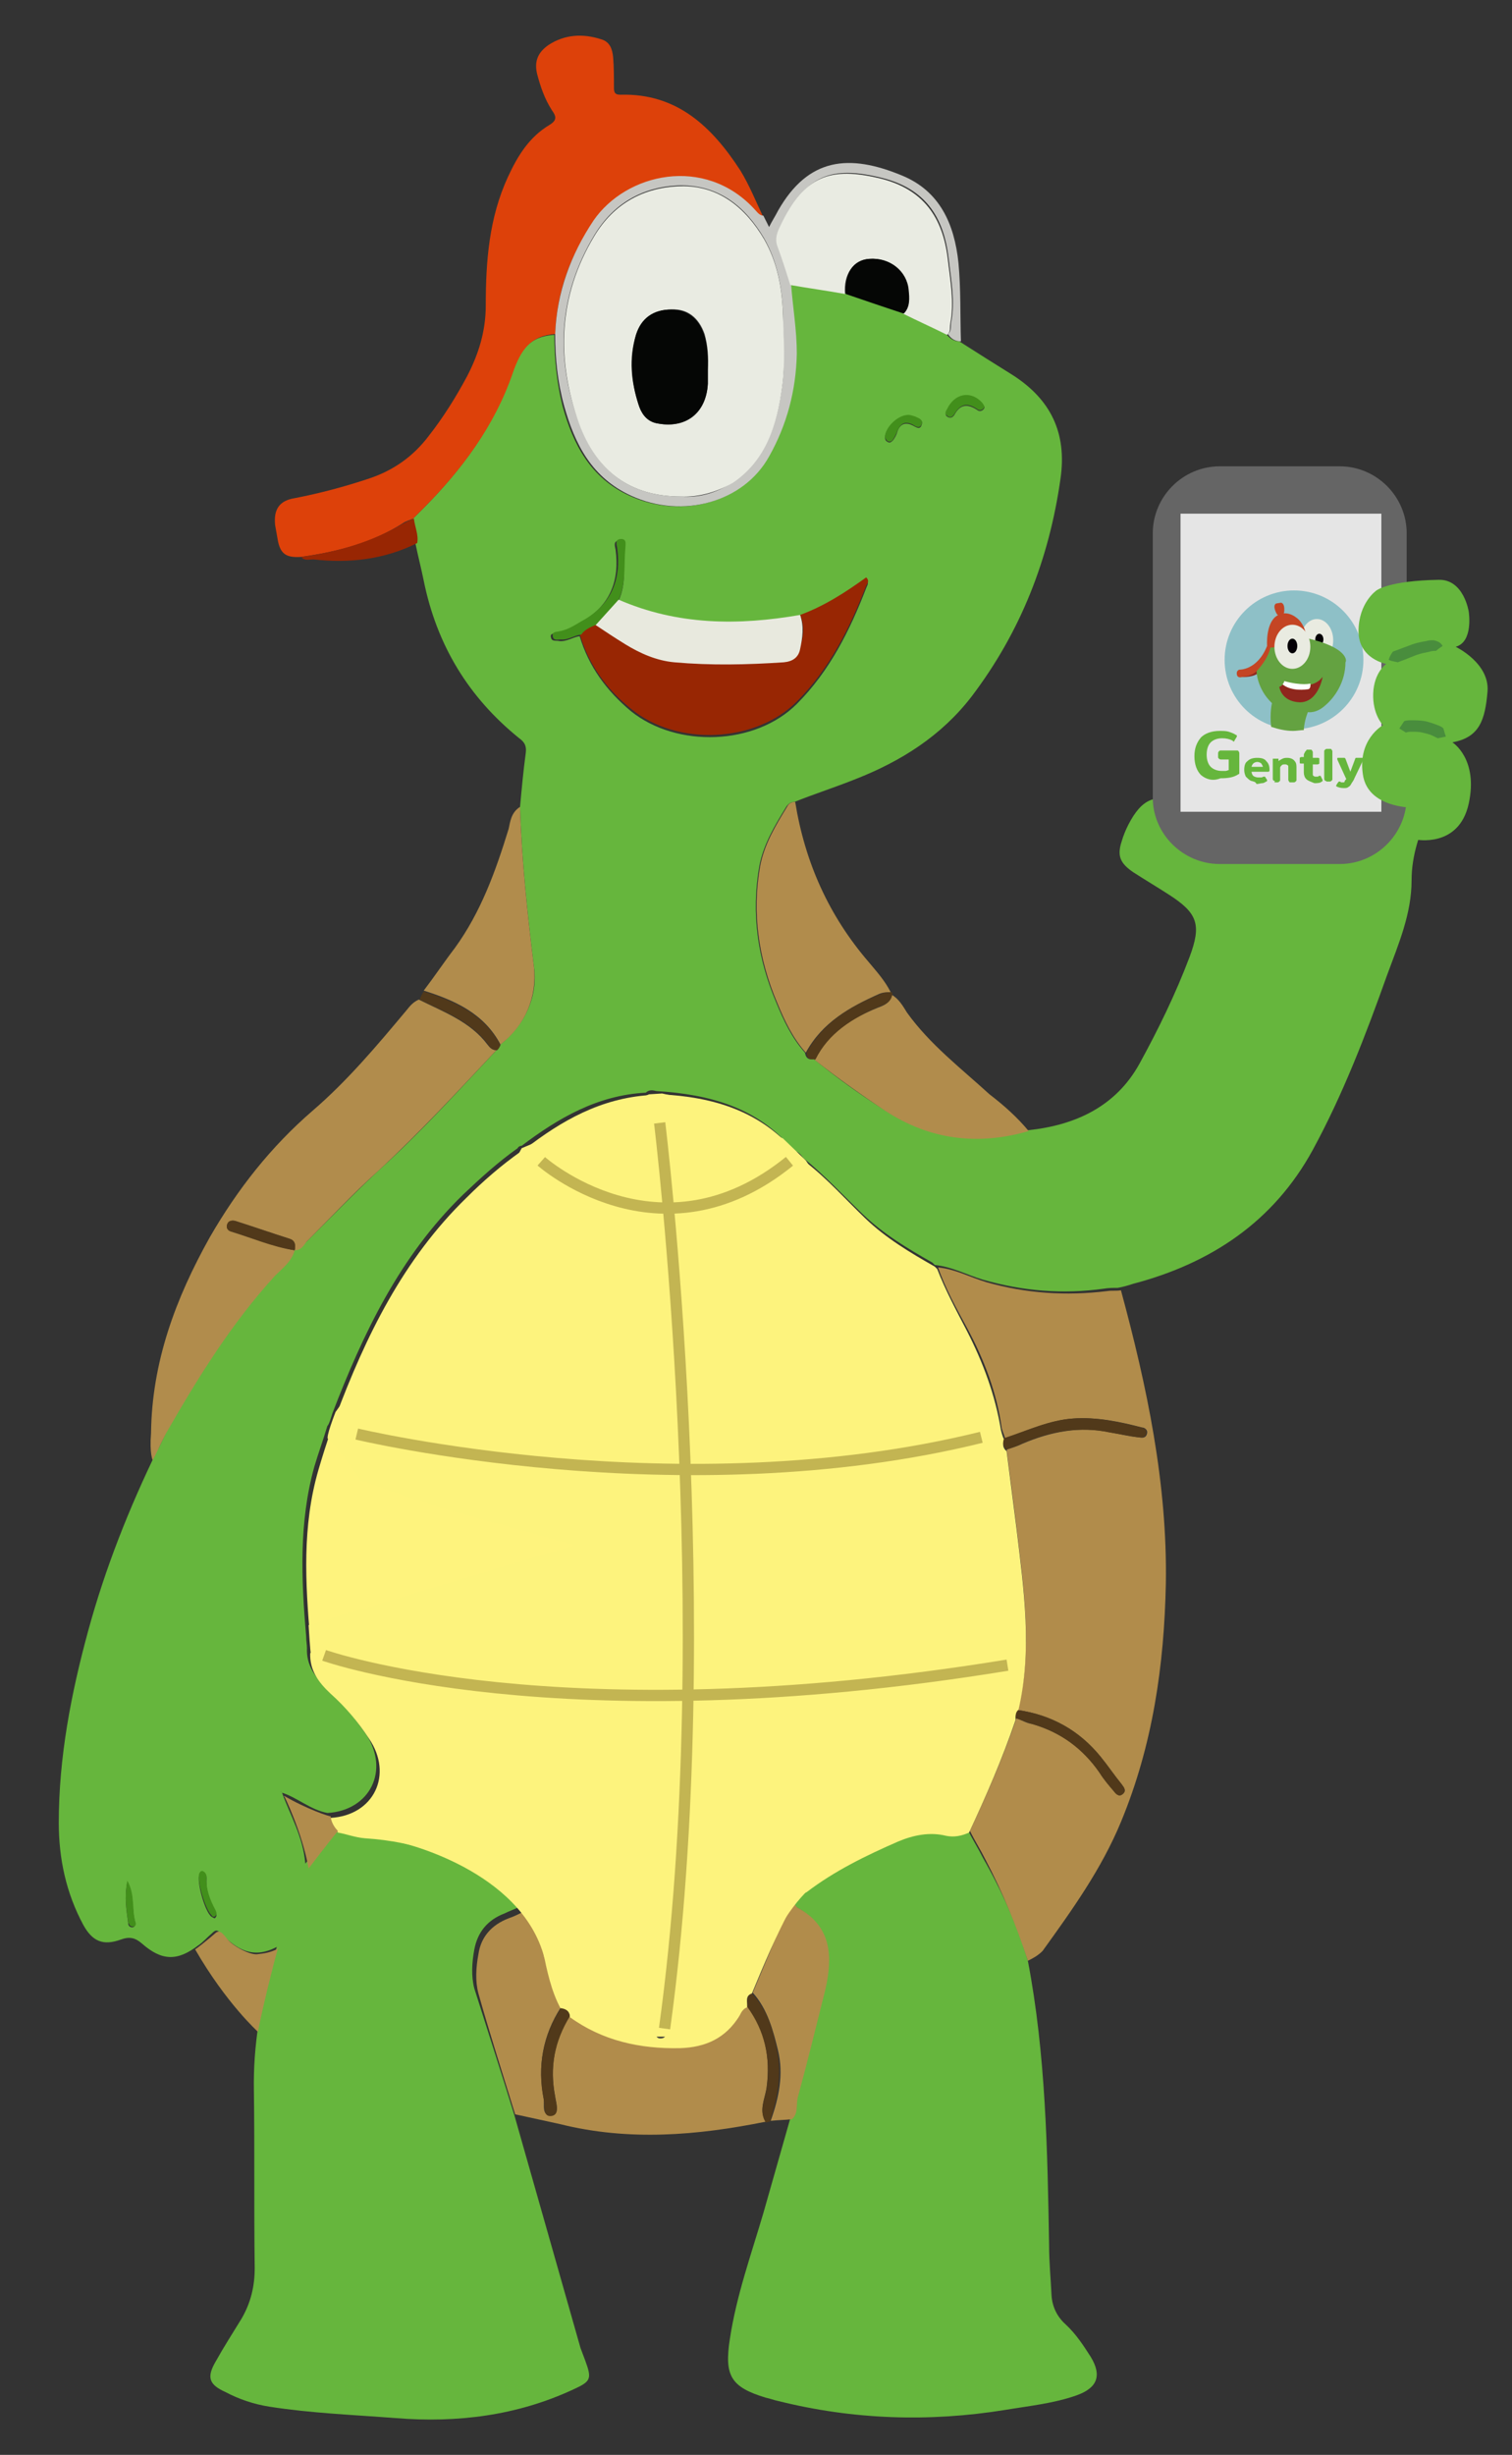
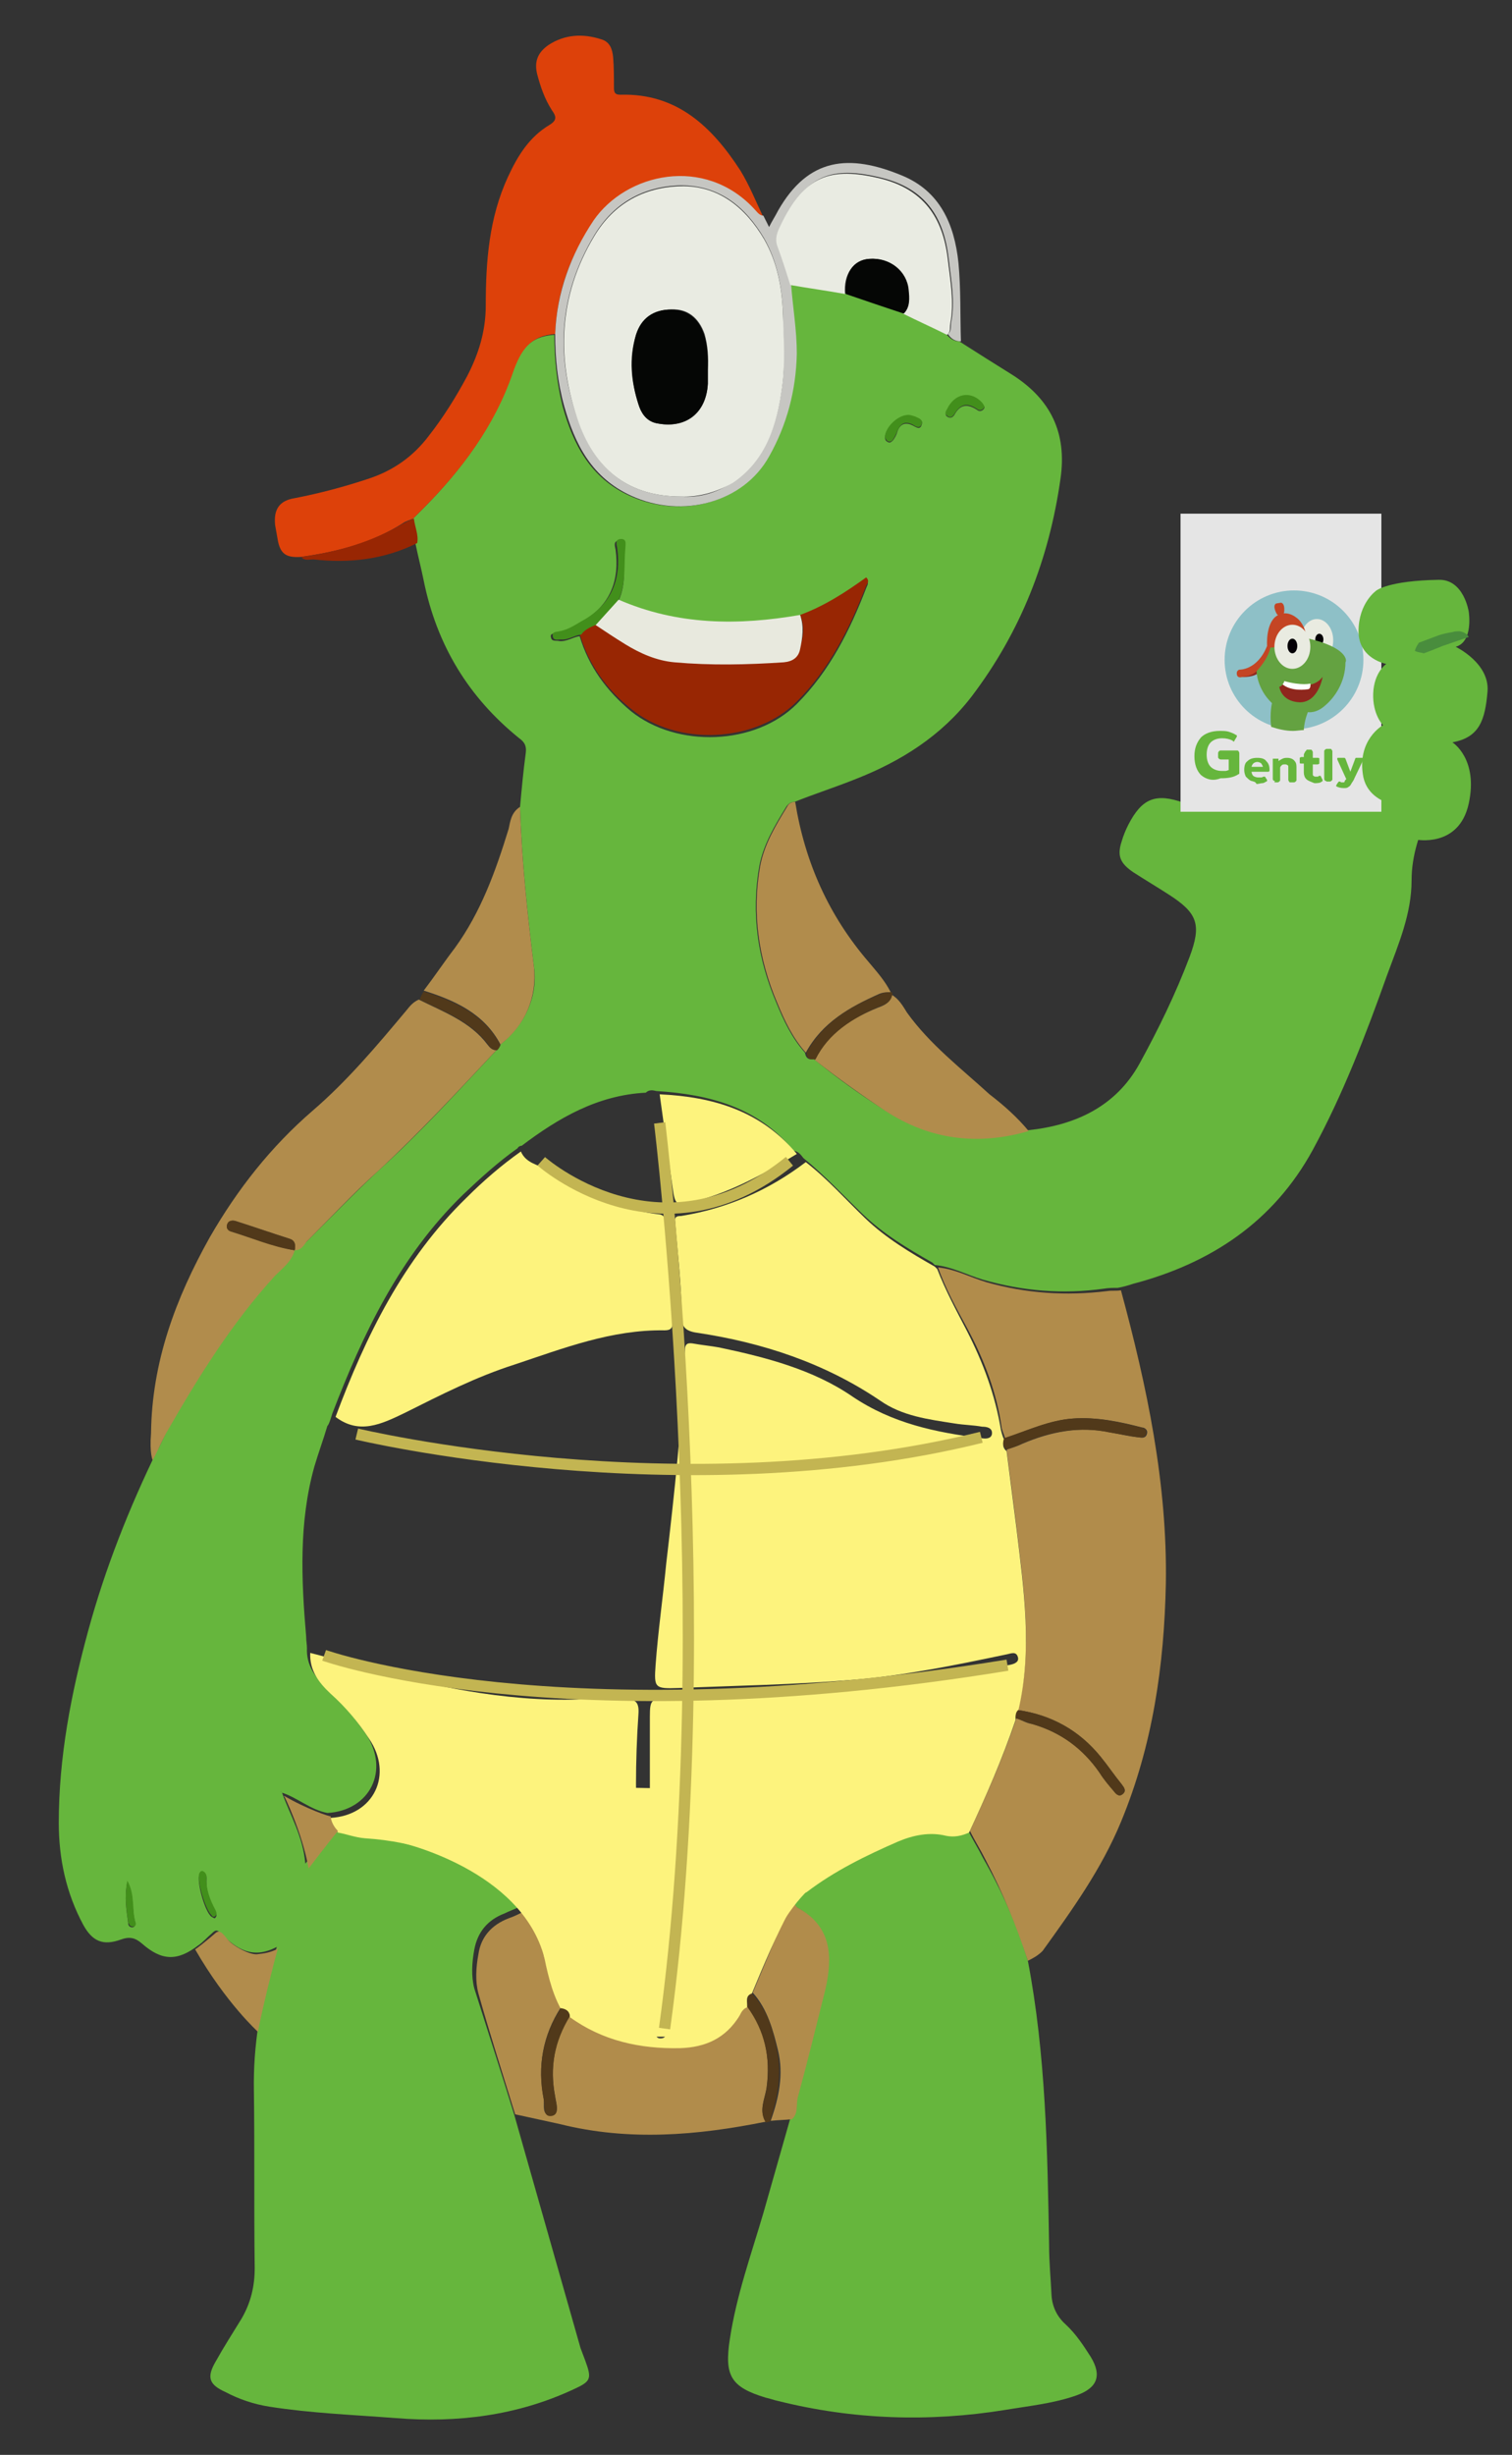
<svg xmlns="http://www.w3.org/2000/svg" version="1.1" id="Layer_1" x="0" y="0" viewBox="0 0 185.2 300.6" xml:space="preserve">
  <rect x="0" y="0" width="185.2" height="300.6" fill="#333333" stroke="none" />
  <style>.st0{fill:#66b63d}.st1{fill:#b18c4b}.st3{fill:#b18c4c}.st5{fill:#982603}.st6{fill:#51391a}.st7{fill:#fdf37d}.st9{fill:#e9ebe2}.st11{fill:#050605}.st12{fill:#428f1b}.st17{fill:#e9ebe1}.st18{fill:#040006}.st19{fill:#8f271d}.st21{fill:#c44524}.st23{fill:none}.st24{fill:#498d3d}.st25{fill:none;stroke:#c3b552;stroke-width:1.38;stroke-miterlimit:10}</style>
  <path class="st0" d="M63 259l8.1 28.5c.2.5.4 1.1.6 1.6.8 2.2.7 2.5-1.5 3.5-6.9 3.2-14.2 4.1-21.7 3.5-5.2-.4-10.4-.6-15.5-1.4-1.9-.3-3.7-.9-5.4-1.8-2-.9-2.3-1.8-1.2-3.7 1-1.8 2.1-3.5 3.2-5.3 1.1-1.9 1.6-3.9 1.6-6.2-.1-7.2 0-14.4-.1-21.7-.1-5.5.8-10.8 2.4-16 .1-.4.2-.9.4-1.6-3 1.6-5 .2-6.9-1.7-.4-.4-.6-.4-1 0-.6.5-1.1 1.1-1.7 1.5-2.6 2-4.5 1.9-6.9-.2-.8-.7-1.5-.9-2.6-.5-2.2.8-3.5.2-4.6-1.8-2.1-3.9-3-8.1-3-12.5 0-8 1.5-15.8 3.6-23.5 2.1-7.7 5-15 8.5-22.2.1 0 .7-1.4 1.1-2.2 3.8-6.8 7.9-13.5 13.3-19.2.9-.9 2-1.8 2.4-3.1.7 0 1-.6 1.5-1 2.9-2.9 5.8-5.9 8.8-8.7 5.1-4.6 9.8-9.8 14.5-14.8.1-.2.2-.4.4-.6 3.1-2.5 4.6-6 4.1-9.5-.8-6.5-1.5-13.1-1.7-19.6.2-2.2.4-4.4.7-6.6.1-.8-.1-1.3-.8-1.8-6.2-5-10.1-11.4-11.7-19.3-.3-1.5-.7-3-1-4.5.2-1-.3-2-.4-3l1.2-1.2c4.8-4.8 8.8-10.2 11-16.6 1-2.9 2.1-4.6 5.2-4.8 0 2.9.3 5.9 1 8.7 1.3 4.7 3.4 8.8 8.2 11 6.3 2.9 13.9.9 16.9-4.8 2.1-3.9 3.3-8.1 3.4-12.6 0-2.9-.5-5.6-.7-8.5 2.2.4 4.5.7 6.7 1.1 2.4.8 4.7 1.6 7.1 2.4 1.8.9 3.6 1.7 5.4 2.6.4.5.9.9 1.6.9 2.2 1.4 4.4 2.8 6.5 4.1 4.7 3 6.7 7.1 5.9 12.7-1.4 9.9-4.9 18.8-10.9 26.7-3.7 4.8-8.6 7.9-14.2 10.1-2.5 1-5 1.8-7.5 2.8-.5 0-.8.3-1 .6-1.4 2.3-2.8 4.6-3.3 7.3-1 5.8-.2 11.3 2.1 16.7.9 2.2 1.9 4.3 3.5 6.1.1.7.5.9 1.1.8 2.7 2.2 5.6 4.3 8.6 6.2 5.5 3.6 11.4 4.3 17.6 2.5 5.8-.6 10.8-2.9 13.7-8.2 2.3-4.2 4.4-8.5 6.1-13 1.5-4 1-5.4-2.6-7.7-1.4-.9-2.9-1.8-4.3-2.7-1.6-1.1-2-2-1.4-3.8.2-.7.5-1.4.8-2 1.7-3.3 3.4-3.9 6.8-2.7.7.2 1.3.5 2 .8.5.2 1.2.3 1.6-.1.4-.4 0-.9-.1-1.3-.8-2.6-1.6-5.2-2.3-7.9-.9-3.4-.2-4.7 3.1-5.9.7-.3 1.5-.5 2.2-.6 1.9-.3 2.9.3 3.7 2 .6 1.2.8 2.5 1.2 3.8.1.3 0 .7.6.9l.3-6.6c.1-2 1-2.8 3-2.9h2.9c2.7.1 4.2 1.5 4.3 4.2.1 2.4 0 4.7 0 7.4 1.1-.8 2-1.5 2.9-2.1 1.1-.8 2.3-1.6 3.7-.8 1.6 1 1.6 2.2 1.7 4.3 0 .9-.2 1.7-.6 2.5-.4 1 .5 2.1 0 3.1-1.3 2.8-2.3 5.6-2.3 8.7 0 4.1-1.6 7.8-3 11.6-2.6 7.3-5.4 14.6-9.1 21.4-4.8 8.8-12.5 13.9-22 16.4-.6.2-1.3.4-1.9.5-.6 0-1.1 0-1.7.1-5 .7-9.9.3-14.8-1.1-2-.6-3.8-1.6-5.9-1.8l-.3-.3c-3-1.7-6-3.5-8.5-5.9-2.4-2.3-4.7-4.8-7.3-6.9-.3-.4-.6-.8-1.2-.9-4.3-5.3-10.3-6.9-16.8-7.3-.4-.1-.9-.2-1.3.2-5.9.3-10.7 3.1-15.2 6.5-.2 0-.4.1-.5.3-2.4 1.7-4.6 3.7-6.7 5.7-7.7 7.5-12.2 16.9-16 26.8 0 0-.4 1.4-.6 1.5-.5 1.7-1.1 3.3-1.6 5-1.9 6.8-1.6 13.8-1 20.8 0 .5.1 1 .1 1.4-.1 2.1 1 3.6 2.5 5 1.8 1.6 3.3 3.5 4.7 5.5 3 4.5.5 9.4-4.7 9.7-2.1-.4-3.7-1.9-5.6-2.5 0-.1-.1-.1-.1-.2v.1h.1c1 2.8 2.6 5.4 2.9 8.8 1.4-1.7 2.3-3.3 3.6-4.5 1.1.2 2.1.6 3.3.7 6.3.4 12.1 2.4 17 6.5.7.6 1.2 1.5 2.2 1.8 0 .3.1.6.1.8-.6.3-1.2.5-1.8.8-2.1.8-3.3 2.3-3.7 4.4-.3 1.6-.4 3.3 0 4.8 1.8 5.7 3.4 10.6 4.9 15.5zM75.8 73.5c.9-2 .6-4.1.6-6.2 0-.4.2-1.1-.5-1.1-.8 0-.6.6-.5 1.1.5 3.7-.6 6.7-3.9 8.7-1 .6-2 1.3-3.2 1.5-.4.1-1 0-.8.6.1.5.7.3 1 .4.9.1 1.7-.5 2.5-.6 1.1 3.7 3.3 6.7 6.3 9.2 5.6 4.5 15.2 4.2 20.3-.9 4-4 6.5-9 8.5-14.2.1-.3.4-.6 0-1-2.5 1.9-5.2 3.5-8.1 4.6-7.6 1.1-15.1 1.1-22.2-2.1zm35.5-22.6c-1.4 0-2.9 1.6-2.9 2.7 0 .2.1.4.3.5.3.2.5 0 .7-.2.2-.3.4-.6.5-1 .3-.9.9-1.3 1.9-.8.4.2.9.6 1.1-.1.2-.6-.4-.8-.8-.9-.4-.1-.7-.2-.8-.2zm9.3-1c-.1-.2-.3-.4-.4-.6-1.3-1.5-3.3-1-4.2.9-.1.3-.3.6 0 .8.4.3.7.1.9-.2.7-1.3 1.6-1.4 2.8-.6.2.2.7.2.9-.3zM24.8 229.2c-.2 0-.3.2-.4.4-.3.9.7 4.5 1.5 5.1.2.1.4.3.5.1.2-.2.1-.5 0-.7-.7-1.3-1.2-2.6-1.1-4.1 0-.4-.2-.7-.5-.8zm-9.2 1.2c-.4 2-.1 3.5.1 5.1 0 .3.2.5.5.5s.4-.3.4-.5c-.5-1.5-.1-3.2-1-5.1z" />
  <path class="st0" d="M125.9 240.1c2.2 11.5 2.4 23.2 2.6 34.8 0 2.1.2 4.1.3 6.2.1 1.4.7 2.6 1.7 3.5 1.3 1.2 2.2 2.6 3.1 4 1.4 2.3.8 3.8-1.7 4.7-2.8 1-5.8 1.3-8.8 1.8-9.3 1.5-18.6 1.2-27.8-1.1-.5-.1-1-.3-1.5-.4-4.3-1.3-5.1-2.7-4.4-7.2.8-5.3 2.6-10.3 4.1-15.4 1.1-3.9 2.2-7.7 3.3-11.6.8-.7.4-1.7.7-2.6 1.2-4.4 2.3-8.8 3.4-13.3 1-4 .8-7.7-3.4-10-.2-.1-.3-.4-.5-.6.3-.7 1-1.1 1.6-1.6 3.5-2.5 7.3-4.4 11.2-6.2 1.9-.8 3.8-1.2 5.9-.7 1 .2 1.9 0 2.8-.4.6 1.2 1.3 2.3 1.9 3.5 2.4 4.2 4.2 8.3 5.5 12.6z" />
  <path class="st1" d="M125.9 240.1c-1.4-4.3-3.1-8.4-5.2-12.4-.6-1.2-1.3-2.3-1.9-3.5 2.1-4.5 4.1-9.1 5.7-13.8.6.2 1.2.6 1.9.7 3.5 1 6.3 3 8.3 6 .5.8 1.1 1.5 1.7 2.2.3.3.6.8 1.1.4.5-.4.2-.8-.1-1.2-.9-1.1-1.7-2.3-2.6-3.4-2.6-3.2-6-5.1-10.1-5.7 1.8-7.5.7-15-.2-22.5-.4-3.2-.8-6.3-1.2-9.4.6-.2 1.3-.4 1.9-.7 3.5-1.5 7.1-2.2 10.8-1.4 1.2.2 2.3.5 3.5.6.4.1.9.1 1-.5.1-.4-.3-.7-.6-.7-2.7-.7-5.5-1.3-8.4-1.1-3 .2-5.7 1.5-8.4 2.4-.1-.4-.3-.8-.4-1.2-.6-4.3-2.1-8.3-4.2-12.2-1.3-2.4-2.7-4.9-3.6-7.5 2.1.2 3.9 1.2 5.9 1.8 4.9 1.4 9.8 1.7 14.8 1.1.6-.1 1.1 0 1.7-.1 3.2 11.8 5.7 23.7 5.5 35.9-.2 10-1.6 19.8-5.5 29.2-2.4 5.8-6 10.8-9.6 15.8-.6.6-1.2.9-1.8 1.2z" />
  <path d="M68 40.9c-3 .2-4.2 1.9-5.2 4.8-2.2 6.4-6.2 11.8-11 16.6l-1.2 1.2c-.4.2-.9.3-1.3.6-3.8 2.4-8.1 3.5-12.5 4.1-1.8.1-2.5-.4-2.8-2.2-.1-.6-.2-1.1-.3-1.7-.2-1.9.5-3 2.4-3.3 3.1-.6 6.1-1.4 9.1-2.4s5.4-2.7 7.3-5.2c1.8-2.3 3.3-4.7 4.7-7.3 1.4-2.7 2.3-5.5 2.3-8.7 0-5.4.4-10.7 2.7-15.7 1.2-2.6 2.6-4.9 5.1-6.4 1-.6.8-1.1.3-1.8-.9-1.4-1.4-2.9-1.8-4.4-.4-1.6.1-2.7 1.4-3.6 2-1.3 4.2-1.4 6.4-.7C74.7 5.1 75 6 75.1 7c.1 1.2.1 2.4.1 3.6 0 .6 0 1 .8 1 6.9-.2 11.2 3.9 14.7 9.3 1.1 1.8 1.9 3.8 2.8 5.7-.5 0-.8-.4-1.1-.8-6.1-6.6-15.7-4.4-19.7 1.4-2.9 4.1-4.5 8.6-4.7 13.7z" fill="#dd410a" />
  <path class="st3" d="M36.1 153.1c-.4 1.4-1.5 2.2-2.4 3.1-5.3 5.8-9.4 12.4-13.3 19.2-.4.7-1.3 2.7-1.7 3.4 0 0-.4-.8-.2-3.3.1-8.7 3-16.5 7.2-24 3.4-5.9 7.5-11.1 12.6-15.5 4.3-3.7 7.9-8 11.5-12.3.4-.5.8-1 1.5-1.3 3 1.5 6.3 2.7 8.4 5.5.3.4.6.7 1.1.7-4.7 5-9.4 10.1-14.5 14.8-3.1 2.8-5.9 5.8-8.8 8.7-.3.4-.6 1-1.4 1 .1-.6.1-1.1-.6-1.4-2.2-.7-4.5-1.5-6.7-2.2-.4-.1-.8 0-1 .5-.1.4.2.7.5.8 2.6.8 5.1 1.8 7.8 2.3z" />
  <path class="st1" d="M63.1 258.9c-1.5-4.9-3.1-9.8-4.5-14.8-.4-1.5-.3-3.2 0-4.8.3-2.1 1.6-3.6 3.7-4.4.6-.2 1.2-.5 1.8-.8 1.4 1.2 2 2.9 2.4 4.6.5 2.4 1 4.9 2.2 7.1-2.2 3.4-2.9 7.2-2.1 11.2.1.7-.3 2.2 1 2 1-.2.5-1.5.4-2.3-.7-3.6-.1-6.8 1.8-9.9 4.1 2.9 8.6 3.9 13.5 3.8 3.2 0 5.7-1.2 7.3-4 .2-.4.4-.8.9-1 2.2 3 2.9 6.3 2.4 10-.2 1.4-1 2.8-.1 4.2-8.4 1.7-16.8 2.4-25.2.3-1.8-.4-3.7-.8-5.5-1.2z" />
  <path class="st3" d="M98.7 128.9c-1.6-1.8-2.6-3.9-3.5-6.1-2.3-5.4-3.1-11-2.1-16.7.5-2.7 1.9-5 3.3-7.3.2-.4.5-.6 1-.6 1.2 7.4 4.1 13.9 9 19.6 1 1.2 2 2.3 2.7 3.7-.5 0-.9 0-1.4.2-3.6 1.6-7 3.5-9 7.2z" />
  <path class="st3" d="M126 138.5c-6.2 1.8-12.1 1.1-17.6-2.5-3-2-5.8-4-8.6-6.2 1.6-3.3 4.5-5.1 7.7-6.4.8-.3 1.6-.6 1.7-1.6.9.5 1.4 1.4 1.9 2.2 2.8 3.9 6.6 6.8 10.1 10 1.7 1.3 3.4 2.8 4.8 4.5z" />
  <path d="M68 40.9c.2-5.1 1.9-9.7 4.7-13.9 4-5.8 13.6-8 19.7-1.4.3.3.6.8 1.1.8l.7 1.4c.4-.8.8-1.4 1.1-2 3.7-6.5 8.7-7 15.2-4.3 4.6 1.9 6.4 5.9 6.9 10.7.3 3.2.2 6.4.3 9.6-.7 0-1.2-.3-1.6-.9.5-.4.3-.9.4-1.4.5-2.6 0-5.2-.3-7.8-.6-5.3-3-8.6-8.1-9.9-6.4-1.6-9.4-.3-12.4 5.7-.4.7-.7 1.6-.4 2.5.6 1.6 1 3.2 1.6 4.8.2 2.8.7 5.6.7 8.5-.1 4.5-1.2 8.7-3.4 12.6-3.1 5.6-10.6 7.7-16.9 4.8-4.8-2.2-6.9-6.3-8.2-11-.8-2.9-1.1-5.8-1.1-8.8zm15.4 19.9c2.3.2 4.5-.5 6.4-1.8 4.1-2.8 5.4-7.2 6-11.7.4-2.9.1-5.9.1-8.9-.1-3.2-.7-6.4-2.3-9.2-2.3-3.9-5.5-6.5-10.2-6.5-4.5.1-8.2 2.1-10.6 6.1-4.4 7.3-4.8 15-1.9 22.9 2.1 5.9 6.2 9.1 12.5 9.1z" fill="#c6c6c2" />
  <path class="st3" d="M63.7 98.8c.2 6.6.9 13.1 1.7 19.6.4 3.6-1 7.1-4.1 9.5-2-3.8-5.6-5.4-9.4-6.6 1.3-1.7 2.5-3.5 3.8-5.2 3.2-4.4 5-9.4 6.6-14.6.2-.9.3-2 1.4-2.7z" />
  <path class="st1" d="M97.2 233c.2.2.3.5.5.6 4.2 2.3 4.3 6 3.4 10-1.1 4.4-2.2 8.9-3.4 13.3-.2.9.1 1.9-.7 2.6-.9.1-1.7.1-2.6.2 1-2.8 1.6-5.7.9-8.6-.6-2.5-1.3-5.1-3.1-7.1 1.5-3.6 3-7.1 4.5-10.7.1 0 .3-.2.5-.3z" />
  <path class="st5" d="M36.9 68.2c4.4-.6 8.6-1.8 12.5-4.1.4-.2.8-.4 1.3-.6.1 1 .6 2 .4 3-4 2-8.3 2.5-12.7 2-.6 0-1.1.2-1.5-.3z" />
  <path class="st6" d="M92.1 244.1c1.9 2 2.6 4.5 3.1 7.1.6 2.9 0 5.8-.9 8.6-.2 0-.3.1-.5.1-.9-1.4-.1-2.8.1-4.2.5-3.7-.2-7-2.4-10 .1-.6-.2-1.3.6-1.6zM109.3 121.7c-.1 1-.9 1.3-1.7 1.6-3.2 1.4-6.1 3.2-7.7 6.4-.7.1-1.1-.1-1.1-.8 2-3.7 5.4-5.7 9.1-7.2.5-.2.9-.2 1.4-.2-.1.1 0 .1 0 .2zM51.9 121.4c3.8 1.2 7.4 2.8 9.4 6.6-.1.2-.2.4-.4.6-.5 0-.9-.3-1.1-.7-2.2-2.9-5.4-4-8.4-5.5.1-.3.3-.7.5-1z" />
  <path class="st7" d="M97.2 233c-.2.1-.3.3-.5.4l-.1-.1c.1-.7-.1-1.2-.8-1.7-1.7-1.1-3.3-2.3-5-3.3-2.2-1.4-4.3-2.8-6.9-3.4-1.4-.4-3.4.2-4.1-1-.7-1.2-.2-3-.2-4.6v-9.1c0-2.1.2-2.2 2.2-2.2 5.6 0 11.1-.4 16.7-.6 8.5-.3 16.7-1.9 25-3.5.6-.1 1.3-.3 1.2-.9-.2-.9-.9-.5-1.5-.4-6.2 1.3-12.5 2.6-18.8 3.1-7.1.6-14.2.7-21.3 1-2.9.1-3 0-2.8-2.8.3-4.1.9-8.3 1.3-12.4.5-4.3 1-8.7 1.4-13 .4-4.4.6-8.8.9-13.2 0-.6.2-.9.9-.8 1.1.2 2.2.3 3.3.5 5.7 1.2 11.5 2.7 16.3 6 4.9 3.3 10.2 4.4 15.8 5.1.5.1 1.2.1 1.3-.5.1-.8-.7-.9-1.2-.9-1.1-.2-2.2-.2-3.4-.4-3.2-.5-6.4-.9-9.1-2.8-6.8-4.6-14.4-7.1-22.4-8.3-1.5-.2-1.9-.8-1.9-1.9 0-3.9-.5-7.8-.8-11.7-.1-.6.2-.7.7-.7 5.6-.9 10.7-3.1 15.3-6.6 2.7 2.1 4.9 4.6 7.3 6.9 2.5 2.4 5.5 4.2 8.5 5.9l.3.3c1 2.6 2.3 5 3.6 7.5 2 3.9 3.5 7.9 4.2 12.2.1.4.2.8.4 1.2-.2.5-.2 1 .3 1.4.4 3.1.8 6.3 1.2 9.4.9 7.5 2 15 .2 22.5-.3.3-.3.6-.3 1-1.6 4.7-3.6 9.3-5.7 13.8-.9.4-1.8.6-2.8.4-2-.5-4-.1-5.9.7-3.9 1.7-7.8 3.6-11.2 6.2-.6.2-1.3.6-1.6 1.3z" />
-   <path d="M38 200.8c-.6-7-1-13.9 1-20.8.5-1.7 1-3.3 1.6-5 .2 0 .3-.1.5 0 3 1.7 5.8 1.1 8.6-.6.5-.3 1.1-.5 1.7-.8 6.4-3.3 13.1-5.9 20-7.8 3.2-.9 6.4-1.5 9.7-1.7 1.2-.1 1.5.4 1.5 1.5-.1 2.2-.2 4.3-.3 6.5-.3 5-.9 9.9-1.4 14.9-.6 6.1-1.4 12.2-2.1 18.4-.1.9-.4 1.2-1.3 1.2-3.7-.1-7.4-.1-11.1-.2-5.7-.2-11.1-1.3-16.6-2.6-4.1-.9-7.9-2-11.8-3z" fill="#fef37d" />
  <path class="st7" d="M41.1 173.5c3.7-9.9 8.3-19.3 16-26.8 2.1-2.1 4.3-4 6.7-5.7.6 1.4 2 1.6 3.2 2.2 4.4 2.3 8.7 5 13.8 5.5.5.1.6.4.7.8.5 4.1.9 8.2.9 12.3 0 .8-.2 1.1-1 1.1-6.5-.1-12.4 2.2-18.4 4.2-4.7 1.5-9 3.7-13.4 5.9-2.9 1.4-5.6 2.7-8.5.5zM63.9 233.4c-1-.3-1.5-1.2-2.2-1.8-4.9-4.1-10.7-6.1-17-6.5-1.2-.1-2.2-.5-3.3-.7-.4-.6-1.1-.9-.9-1.8 5.3-.3 7.7-5.3 4.7-9.7-1.3-2-2.9-3.9-4.7-5.5-1.5-1.4-2.6-2.9-2.5-5 2 .5 4 1.1 5.9 1.6 8.8 2.4 17.8 4.4 27 4.1 1.9-.1 3.7.1 5.6 0 1.4-.1 1.8.4 1.7 1.8-.2 2.9-.3 5.8-.3 8.6 0 1.6.1 3.3.2 4.9 0 .7-.1 1.2-1 1.1-1.4 0-2.7.3-3.9.9-3.7 1.6-6.3 4.6-9.1 7.2-.1 0 0 .4-.2.8z" />
  <path class="st7" d="M92.1 244.1c-.9.3-.5 1.1-.6 1.7-.5.2-.7.6-.9 1-1.7 2.8-4.2 3.9-7.3 4-4.9.1-9.5-.9-13.5-3.8 0-.7-.5-1-1.1-1-1.2-2.2-1.7-4.7-2.2-7.1-.4-1.7-1-3.4-2.4-4.6 0-.3-.1-.6-.1-.8l.1-.1c.7.1 1.2-.2 1.8-.6 1.9-1.7 3.8-3.3 5.8-4.9 1.7-1.4 3.8-1.8 5.9-2.1.6-.1.8.2.9.8l.6 7.8c.4 4.8.8 9.5 1.2 14.3 0 .4 0 .9.6.9.7 0 .7-.5.7-1-.1-1.4-.2-2.8-.3-4.1-.3-3-.6-6-.8-9-.2-2.9-.5-5.7-.4-8.6 0-.7.2-1.1 1-1 1.9.4 3.8.7 5.6 1.6 2.9 1.5 5.5 3.5 8.3 5.3.6.4 1.1.8 1.8.7l.1.1c-1.8 3.3-3.3 6.9-4.8 10.5z" />
  <path class="st5" d="M98 75.3c3-1.1 5.6-2.8 8.1-4.6.4.4.2.7 0 1-2 5.2-4.5 10.2-8.5 14.2-5.1 5.1-14.7 5.5-20.3.9-3-2.4-5.2-5.4-6.3-9.2.5-.6 1.1-1 1.8-1.2 1.2.8 2.5 1.6 3.7 2.4 1.9 1.1 3.8 2 6 2.2 4.5.5 8.9.3 13.4 0 1.1-.1 1.8-.6 2-1.6.5-1.2.7-2.7.1-4.1z" />
  <path class="st9" d="M96.8 34.9c-.5-1.6-1-3.2-1.6-4.8-.3-.9 0-1.7.4-2.5 2.9-6 6-7.3 12.4-5.7 5 1.3 7.5 4.6 8.1 9.9.3 2.6.8 5.2.3 7.8-.1.5.1 1-.4 1.4-1.8-.9-3.6-1.7-5.4-2.6.8-.9.6-1.9.6-2.9-.2-2.3-2.3-4-4.8-3.8-1.9.2-3.1 1.9-2.9 4.3-2.2-.4-4.4-.7-6.7-1.1z" />
  <path class="st7" d="M97.6 141.3c-3.8 2.3-7.7 4.5-12.1 5.7-2.9.8-2.8.7-3.2-2.2L80.8 134c6.5.3 12.4 2 16.8 7.3z" />
  <path d="M98 75.3c.5 1.4.3 2.8 0 4.2-.2 1-.9 1.5-2 1.6-4.5.3-8.9.4-13.4 0-2.2-.2-4.2-1.1-6-2.2-1.3-.8-2.5-1.6-3.7-2.4.9-1 1.9-2.1 2.8-3.1 7.3 3.2 14.8 3.2 22.3 1.9z" fill="#e8e9de" />
-   <path class="st7" d="M79.5 134.1c.5 3.6.9 7.2 1.4 10.8 0 .3.1.5.1.8.2 1.7.1 1.7-1.5 1.5-2.1-.3-4-1.2-5.9-2.1-2.7-1.3-5.3-2.7-8-4.1-.4-.2-.8-.4-1.3-.3 4.5-3.5 9.3-6.2 15.2-6.6z" />
  <path class="st11" d="M103.6 36c-.2-2.5.9-4.2 2.9-4.3 2.5-.2 4.6 1.5 4.8 3.8.1 1 .2 2.1-.6 2.9-2.4-.8-4.8-1.6-7.1-2.4z" />
  <path class="st12" d="M75.8 73.4c-.9 1-1.9 2.1-2.8 3.1-.7.3-1.4.6-1.8 1.2-.9.1-1.6.7-2.5.6-.4 0-.9.2-1-.4-.1-.6.5-.5.8-.6 1.2-.2 2.1-.9 3.2-1.5 3.3-2 4.4-5 3.9-8.7-.1-.5-.3-1.1.5-1.1.7 0 .5.7.5 1.1-.2 2.2.1 4.3-.8 6.3zM111.3 50.8c.1 0 .5.1.8.2.4.2 1 .4.8.9-.2.7-.8.3-1.1.1-1-.5-1.5-.1-1.9.8-.1.3-.3.7-.5 1-.1.2-.4.4-.7.2-.1-.1-.3-.3-.3-.5 0-1.1 1.5-2.7 2.9-2.7zM120.6 49.8c-.2.5-.7.5-.9.3-1.2-.8-2-.7-2.8.6-.2.3-.5.6-.9.2-.3-.2-.2-.5 0-.8.9-1.9 2.8-2.3 4.2-.9.2.2.3.4.4.6zM24.8 229.1c.3.1.5.4.5.7-.1 1.5.4 2.8 1.1 4.1.1.2.2.5 0 .7-.2.2-.4.1-.5-.1-.7-.6-1.8-4.1-1.5-5.1.1-.1.1-.3.4-.3zM15.6 230.3c1 1.8.5 3.5 1 5.1.1.2 0 .6-.4.5-.3 0-.4-.3-.5-.5-.2-1.5-.5-3.1-.1-5.1z" />
  <path d="M34.9 220h-.1v-.1s0 .1.1.1z" fill="#fefefe" />
  <path class="st1" d="M114.8 155.2l-.3-.3.3.3z" />
  <path class="st6" d="M123.3 177.5c-.5-.4-.5-.9-.3-1.4 2.8-.9 5.5-2.2 8.4-2.4 2.9-.2 5.6.4 8.4 1.1.4.1.7.3.6.7-.1.6-.6.5-1 .5-1.2-.2-2.3-.4-3.5-.6-3.8-.8-7.4-.1-10.8 1.4-.6.3-1.2.5-1.8.7zM124.4 210.4c0-.4 0-.7.3-1 4.1.6 7.5 2.5 10.1 5.7.9 1.1 1.7 2.3 2.6 3.4.3.4.6.8.1 1.2-.5.4-.9-.1-1.1-.4-.6-.7-1.2-1.4-1.7-2.2-2.1-3-4.8-5-8.3-6-.7-.2-1.3-.5-2-.7zM36.1 153.1c-2.7-.4-5.2-1.5-7.8-2.3-.4-.1-.6-.4-.5-.8.1-.5.5-.6 1-.5 2.2.7 4.5 1.5 6.7 2.2.7.2.7.8.6 1.4zM68.7 245.9c.6.1 1 .3 1.1 1-1.9 3.1-2.5 6.3-1.8 9.9.1.8.6 2.1-.4 2.3-1.2.2-.8-1.3-1-2-.8-4-.1-7.8 2.1-11.2z" />
  <path class="st9" d="M83.4 60.8c-6.3 0-10.4-3.2-12.5-9-2.8-7.9-2.5-15.6 1.9-22.9 2.4-4 6.1-6 10.6-6.1 4.6-.1 7.9 2.6 10.2 6.5 1.6 2.8 2.2 5.9 2.3 9.2.1 3 .3 6-.1 8.9-.6 4.5-1.9 8.9-6 11.7-1.9 1.1-4.1 1.8-6.4 1.7zm3.3-15.5c.1-1.5 0-3-.4-4.4-.7-2-2.1-3.1-4-3-2.3 0-3.7 1.1-4.4 3.1-.9 2.9-.6 5.7.3 8.5.3 1 .9 2 2.1 2.3 3.6.8 6.2-1.1 6.4-4.8v-1.7z" />
  <path class="st11" d="M86.7 45.3V47c-.2 3.6-2.8 5.6-6.4 4.8-1.2-.3-1.8-1.3-2.1-2.3-.9-2.8-1.1-5.6-.3-8.5.6-2 2.1-3.1 4.3-3.1 1.9 0 3.3 1 4 3 .5 1.4.5 2.9.5 4.4z" />
  <g>
-     <path d="M149.4 105.8h14.7c4.5 0 8.2-3.7 8.2-8.2V65.3c0-4.5-3.7-8.2-8.2-8.2h-14.7c-4.5 0-8.2 3.7-8.2 8.2v32.4c0 4.4 3.7 8.1 8.2 8.1z" fill="#656565" />
    <path fill="#e5e5e5" d="M144.6 62.9h24.6v36.5h-24.6z" />
  </g>
  <circle cx="158.5" cy="80.8" r="8.5" fill="#8ec0c7" />
  <ellipse class="st17" cx="161.3" cy="78.4" rx="2" ry="2.6" />
  <ellipse class="st18" cx="161.6" cy="78.3" rx=".5" ry=".7" />
  <path class="st19" d="M151.9 82.9s1.4.1 2.1-.4c.7-.5 0 0 0 0l.2-.4-.2-.4h-.2l-1 .5-.8.4-.1.3z" />
  <path d="M160.3 78.2c-4.7-1.2-4.7.9-4.7.9s-.6 2.1-1.7 3c0 0 0 2.2 1.9 4 0 0-.3 1.2-.1 2.9.9.3 1.8.5 2.7.5.4 0 .9-.1 1.3-.1v-.1c.1-1.2.5-2.1.5-2.1s1 .2 2.1-.8c1.2-1 2.5-2.9 2.5-5.3.2-.2.2-1.8-4.5-2.9z" fill="#64a241" />
  <path class="st21" d="M153.9 82.2s-.5.6-1.8.7c0 0-.5.2-.6-.3-.1-.5.3-.6.3-.6s2.2.1 3.4-2.9c0 0-.2-2.8 1.2-3.7 1.4-.9 2.7.5 2.7.5s.6.6.8 1.5c.2.9.1.9.1.9l-3.7.9s-.2.1-.7.1c0-.1-.1 1.2-1.7 2.9z" />
  <path class="st21" d="M156.4 75.2s-.6-1-.1-1.3l.6-.1s.5 0 .4 1.1c-.2 1.1-.9.3-.9.3z" />
  <ellipse class="st17" cx="158.3" cy="79.2" rx="2.2" ry="2.7" />
  <ellipse class="st18" cx="158.3" cy="79.1" rx=".6" ry=".9" />
  <g>
    <path class="st19" d="M156.7 84.1s.2 1.8 2.5 1.9c2.3 0 2.8-3.1 2.8-3.1l-.1.1s-1.1 1.7-4.6.6c0-.1-.2.4-.6.5z" />
    <path d="M157.1 83.8s.9.9 3.1.6c0 0 .4 0 .3-.7 0 0-1 .3-3.2-.3 0 .1-.1.3-.2.4z" fill="#fff" />
  </g>
  <path class="st0" d="M169.4 88.8s-1.3-1.3-1.2-3.9c.1-2.6 1.6-3.6 1.6-3.6s-3.4-.6-3.4-4c0-3.5 2.2-5 2.2-5s1.5-1.2 7.6-1.3c3.1-.1 3.7 3.9 3.7 3.9s.6 3.7-1.6 4.3c0 0 4.2 2 3.9 5.5s-1 5.6-4.3 6.2c0 0 3.2 2 2 7.5s-6.5 4.4-6.5 4.4l1.4-3.9s-6.8.7-7.8-3.7c-.9-4.6 2.4-6.4 2.4-6.4z" />
  <g>
-     <path class="st24" d="M177.1 90.2l-1 .2-.6-.3c-.4-.2-.9-.3-1.3-.4-.4-.1-.9-.1-1.3-.1-.2 0-.4 0-.7.1-.3-.2-.5-.3-.8-.5l.6-.9c.3-.1.6-.1.8-.1.6 0 1.1 0 1.7.1.5.1 1.1.3 1.6.5.3.1.5.2.7.4.1.4.2.7.3 1z" />
-   </g>
+     </g>
  <g>
-     <path class="st24" d="M176.7 79.1c-.3.2-.6.4-.8.6-.2 0-.5 0-.8.1-.5.1-1 .2-1.6.4l-1.5.6-.8.3c-.3-.1-.7-.1-1.1-.3.1-.4.3-.7.5-1l.8-.3c.5-.2 1.1-.4 1.6-.6.6-.2 1.1-.3 1.7-.4.3-.1.6-.1.9-.1.5.1.9.3 1.1.7z" />
+     <path class="st24" d="M176.7 79.1l-1.5.6-.8.3c-.3-.1-.7-.1-1.1-.3.1-.4.3-.7.5-1l.8-.3c.5-.2 1.1-.4 1.6-.6.6-.2 1.1-.3 1.7-.4.3-.1.6-.1.9-.1.5.1.9.3 1.1.7z" />
  </g>
  <g>
    <path class="st0" d="M147.1 94.9c-.5-.5-.8-1.3-.8-2.3 0-1 .3-1.7.8-2.3.5-.5 1.3-.8 2.3-.8.4 0 .8 0 1.1.1.3.1.6.2.9.4.1 0 .1.1.1.1v.1l-.3.5c0 .1-.1.1-.1.1s-.1 0-.1-.1c-.4-.2-.8-.3-1.3-.3-.6 0-1.1.2-1.4.5-.3.3-.5.8-.5 1.5s.2 1.2.5 1.5c.3.3.8.5 1.3.5h.5c.2 0 .3-.1.4-.1V93h-.9c-.1 0-.2 0-.3-.1-.1-.1-.1-.1-.1-.3v-.3c0-.1 0-.2.1-.3.1-.1.1-.1.3-.1h1.8c.2 0 .3 0 .3.1.1.1.1.2.1.3V94.7c0 .1-.1.1-.1.1-.6.4-1.3.5-2.2.5-1 .4-1.8.1-2.4-.4zM153.2 95.6c-.2-.1-.4-.3-.6-.5-.1-.2-.2-.5-.2-.8 0-.5.1-.9.4-1.1.3-.3.7-.4 1.2-.4s.9.1 1.1.4c.3.3.4.6.4 1.1 0 .2-.1.2-.2.2h-2c0 .2.1.4.2.5s.4.2.6.2h.4c.1 0 .2-.1.3-.1h.1s.1 0 .1.1l.2.3v.1s0 .1-.1.1c-.2.1-.3.2-.5.2s-.4.1-.7.1c-.1-.3-.4-.3-.7-.4zm1.5-1.6c0-.2-.1-.3-.2-.5-.1-.1-.3-.2-.5-.2s-.4.1-.5.2c-.1.1-.2.3-.2.4h1.4zM156 95.6s-.1-.1-.1-.2V93v-.1h.7V93.2c.1-.1.3-.2.5-.3.2-.1.4-.1.6-.1.3 0 .6.1.8.3.2.2.3.4.3.8v1.6c0 .1 0 .1-.1.2 0 0-.1.1-.2.1h-.4c-.1 0-.2 0-.2-.1 0 0-.1-.1-.1-.2V94c0-.2 0-.3-.1-.3-.1-.1-.2-.1-.3-.1-.2 0-.3 0-.4.1-.1.1-.2.2-.2.3v1.5c0 .1 0 .1-.1.2 0 0-.1.1-.2.1h-.4c.1-.2 0-.2-.1-.2zM160 95.4c-.2-.2-.3-.5-.3-.8v-1.1h-.3c-.1 0-.2 0-.2-.1V93v-.2s.1-.1.2-.1h.3v-.2c0-.1 0-.2.1-.3 0-.1.1-.2.2-.3 0-.1.1-.1.1-.1h.4c.1 0 .2 0 .2.1 0 0 .1.1.1.2v.7h.6c.1 0 .2 0 .2.1V93.5s-.1.1-.2.1h-.6v1.1c0 .2 0 .3.1.3.1.1.1.1.3.1h.2c.1 0 .1-.1.2-.1h.1s.1 0 .1.1l.2.4v.1s0 .1-.1.1c-.2.2-.6.2-.9.2-.5-.2-.8-.3-1-.5zM162.3 95.6s-.1-.1-.1-.2V92c0-.1 0-.1.1-.2 0 0 .1-.1.2-.1h.4c.1 0 .2 0 .2.1 0 0 .1.1.1.2v3.4c0 .1 0 .1-.1.2 0 0-.1.1-.2.1h-.4c-.1-.1-.2-.1-.2-.1zM163.7 96.3c0-.1 0-.1 0 0-.1-.1 0-.1 0-.2l.2-.3.1-.1h.1c.1 0 .1.1.2.1h.2c.1 0 .2 0 .2-.1s.1-.2.2-.3l-1.1-2.4v-.1c0-.1 0-.1.1-.1H164.7l.1.1.6 1.6.6-1.6s0-.1.1-.1H166.9c.1 0 .1 0 .1.1v.1l-1.1 2.3c-.1.3-.3.5-.4.7-.1.2-.2.3-.4.4-.1.1-.3.1-.5.1-.4 0-.7-.1-.9-.2z" />
  </g>
  <path class="st7" d="M49 225.6s14.9 3.3 17.7 14.2l12.7 9.6h3.2l3.5-2.5 4.3.2s4.3-12.7 9.6-16.5l10.2-7.2-10.5-4.1-23.4-.4-14.3 1.9-13 4.8z" />
-   <path class="st7" d="M37.8 199s.2 3.4.3 3.7c0 .4 17.1 9.2 17.1 9.2l15.8.6s4.3 5.4 4.2 5.4c-.2 0 .7 3.4.9 3.4s6.4-.5 6.4-.5l33.5-6.1 5.1-4.8 3.3-3.6.8-3.1-.8-4.2-2.5-20.2-.1-4.8-5.4-9-15.7-20-2-2.9-2.8-2.7-8.9-4.2-5.9-1.3-1.6.1-15.6 6.6s-1.3 2.4-1.4 2.5c-.2.1-21.4 29.8-21.4 29.8s-1.3 3.3-.9 3.3c.5.1 4 5.1 4 5.1l9.6 3.3 16.6 4.6-32.6 9.8z" />
  <path class="st3" d="M34.8 219.9s2.2 4.4 3 8.9c0 0 2.5-3.3 3.6-4.6 0 0-.8-.7-.9-1.8 0 .1-3-.9-5.7-2.5zM31.6 248.8s-3.9-3.5-7.7-10.1c0 0 .1 0 1.8-1.4l.7-.6s.3-.3.6-.1c0 0 .1-.1.8.8.7.9 2.8 2 3.7 1.9s1.6-.2 2.6-.7c.3-1.7-2 7.3-2.5 10.2" />
  <path class="st25" d="M80.8 137.5s7.5 61 .6 110.9M39.7 202.7s28.6 10.2 83.7 1.2M66.3 142.2s14.5 12.9 30.4 0M43.7 175.6s39.7 9.5 76.5.4" />
</svg>